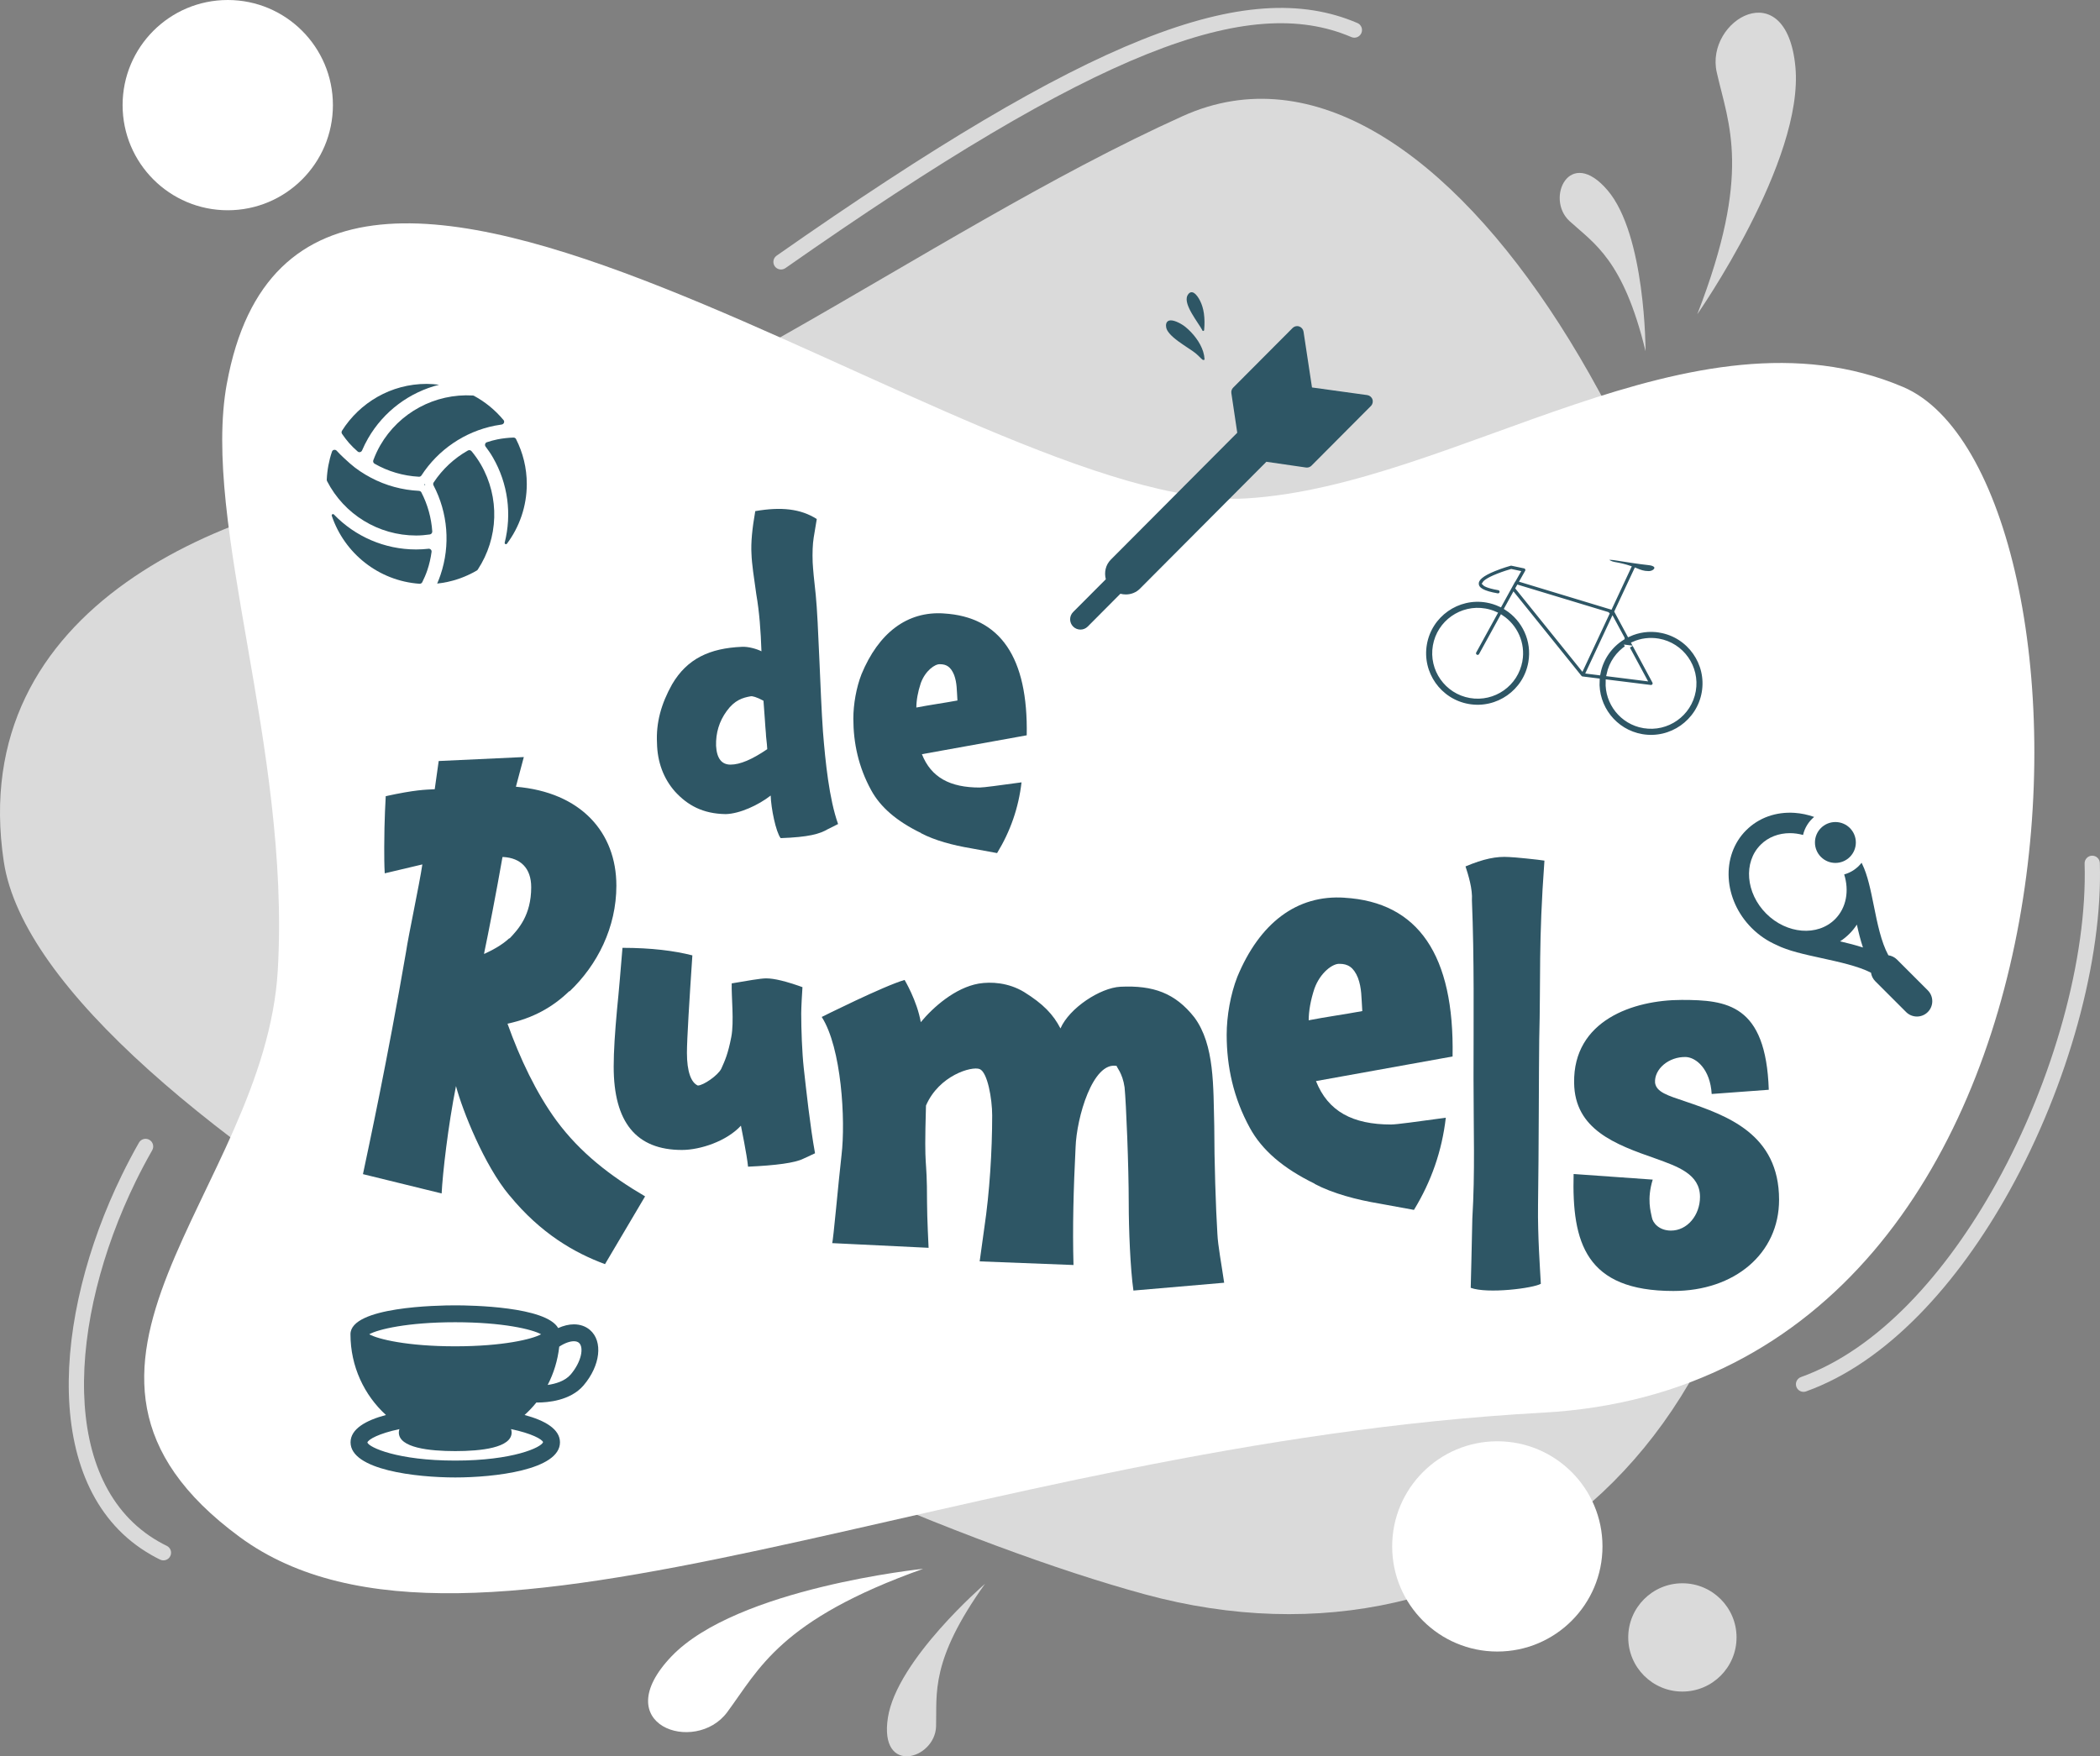
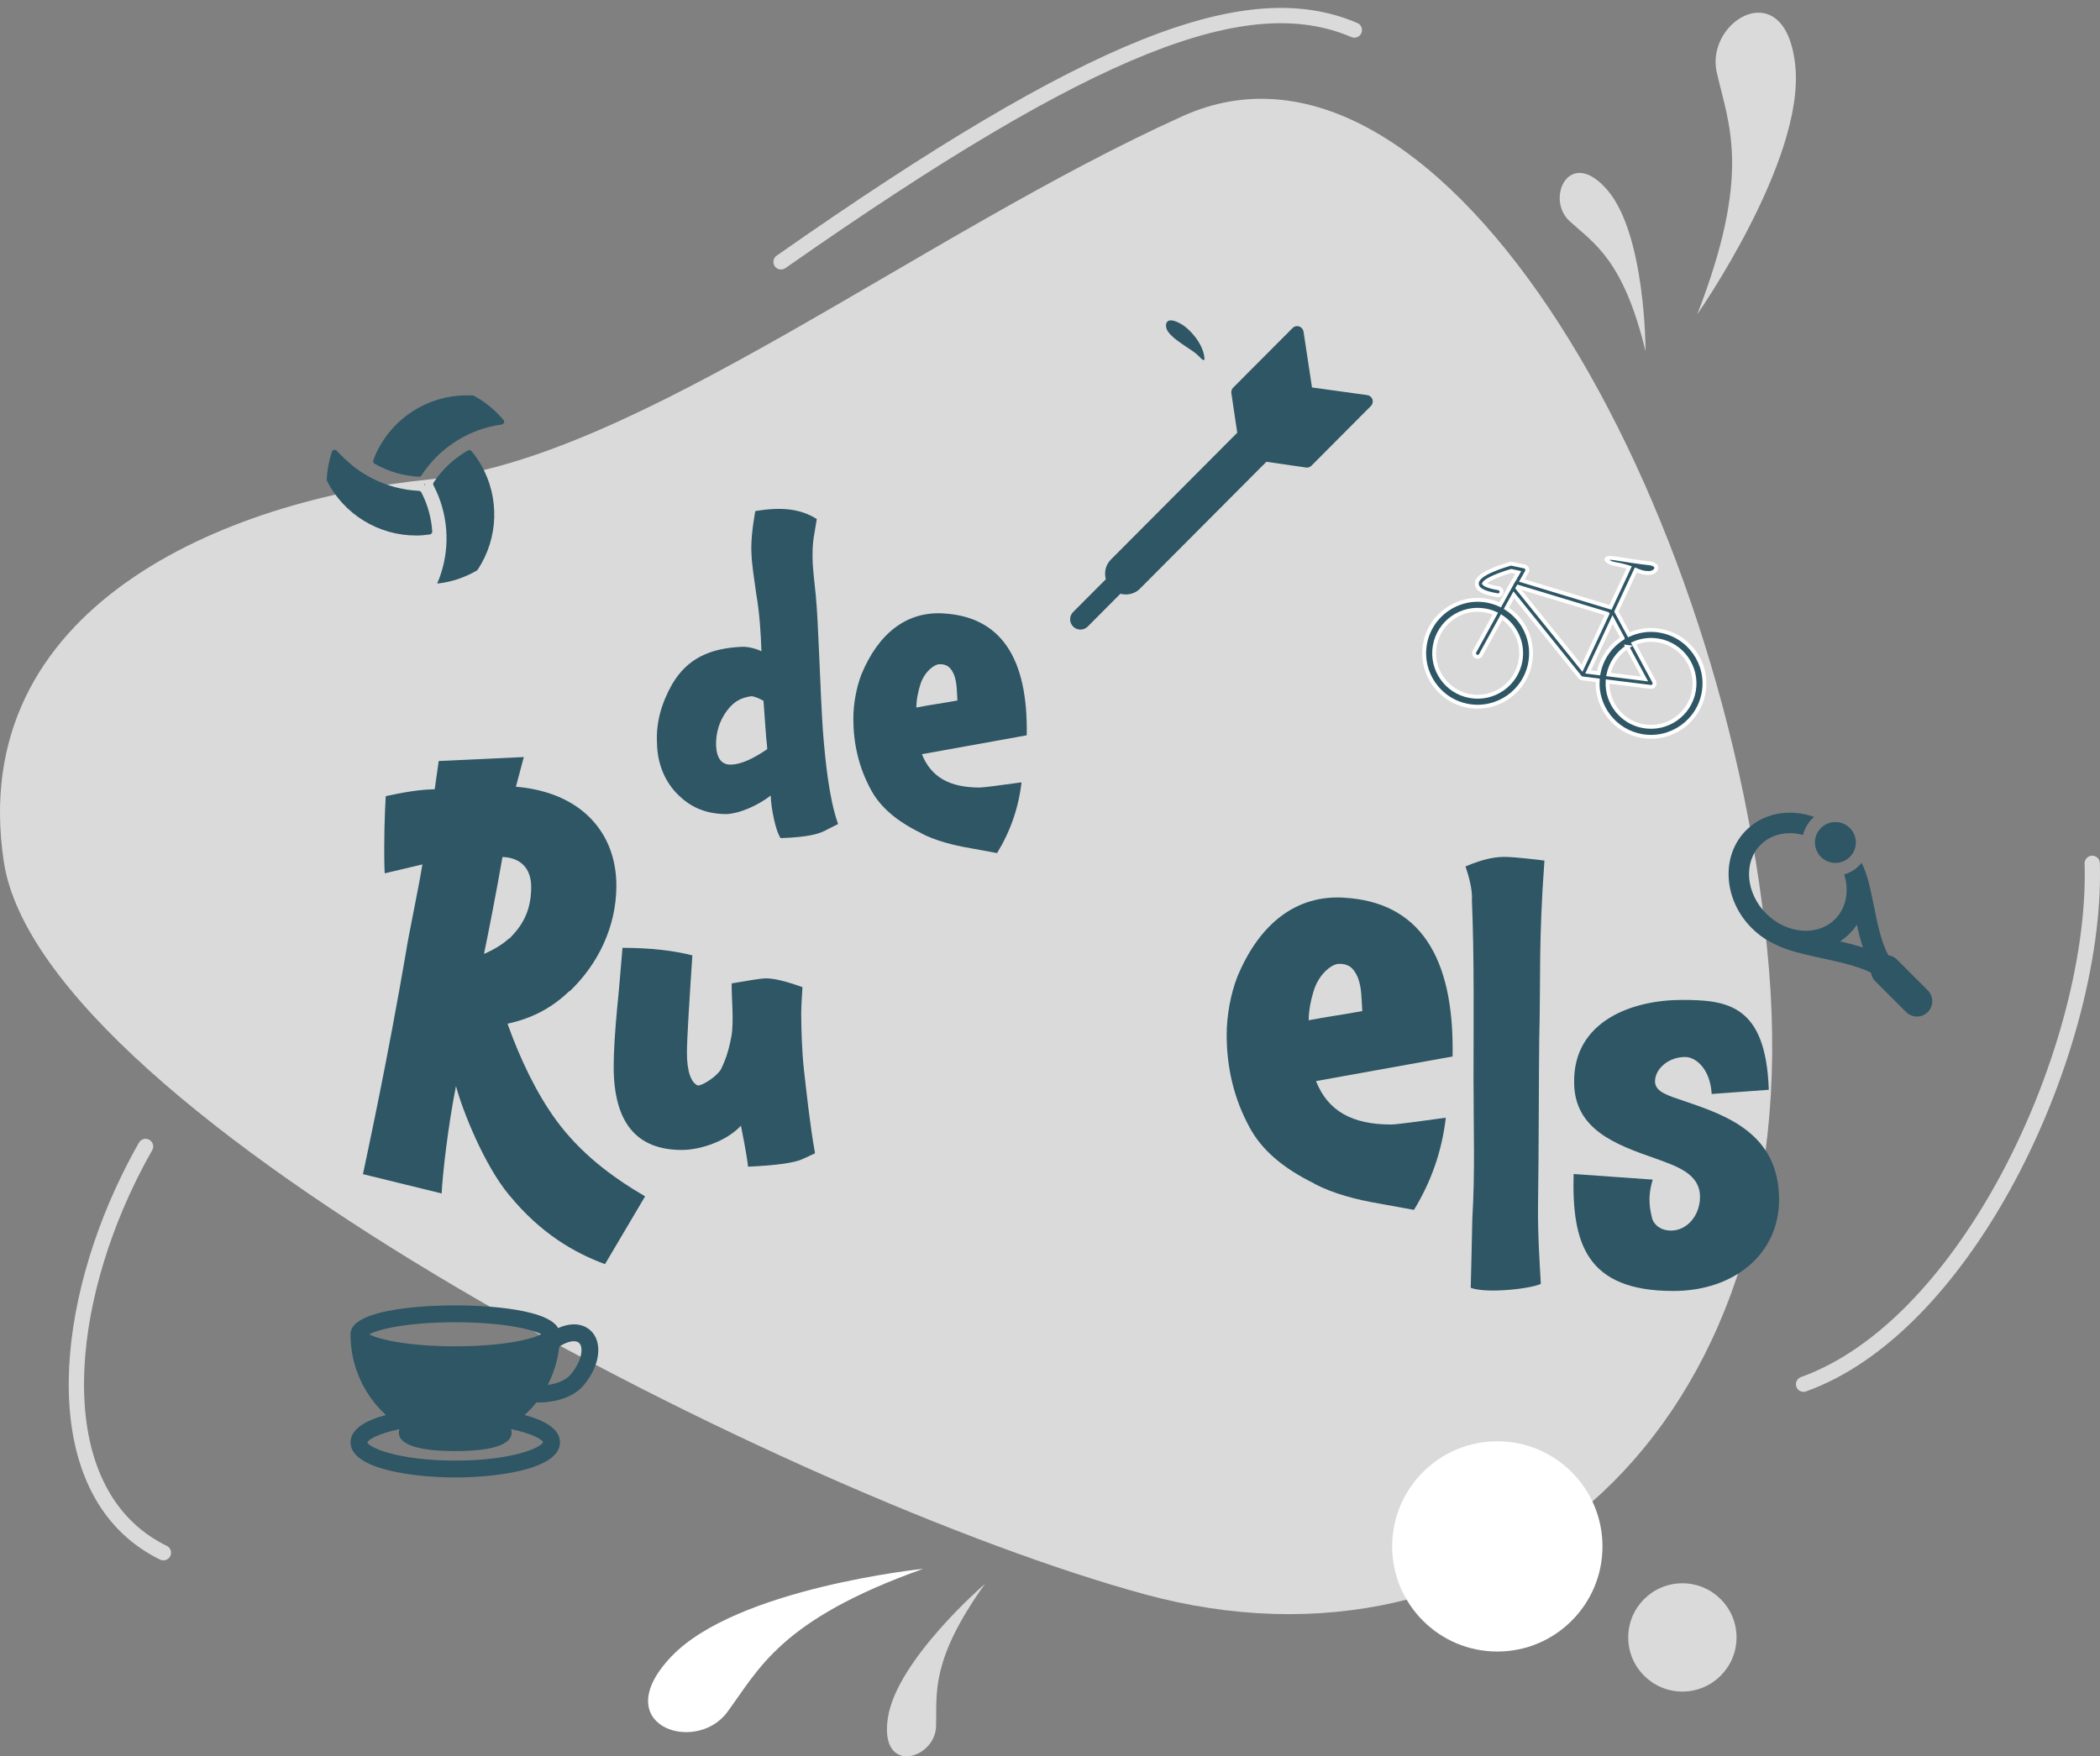
<svg xmlns="http://www.w3.org/2000/svg" id="Laag_1" viewBox="0 0 756.9 633.18">
  <rect x="0" y="0" width="756.9" height="633.18" fill="#808080" stroke="none" />
  <defs>
    <style>
            .cls-1,.cls-2{fill:#2e5665;}.cls-3,.cls-4{fill:#dadada;}.cls-5{fill:#fff;}.cls-5,.cls-4{fill-rule:evenodd;}.cls-2{stroke:#fff;stroke-miterlimit:10;stroke-width:1.4px;}
        </style>
  </defs>
  <path class="cls-4" d="M426.3,41.85c-94.17,42.5-197.05,123.53-271.04,130.93C81.28,180.18-12.42,218.72,1.36,310.59c13.77,91.88,284.82,229.7,411.15,264.16,126.33,34.45,238.89-57.42,225.1-225.1C623.84,181.97,520.47-.64,426.3,41.85h0Zm0,0" />
-   <path class="cls-5" d="M81.75,138.33c-9.18,50.53,22.97,130.92,18.38,211.32-4.59,80.39-96.47,143.55-13.78,204.43,82.7,60.86,260.71-33.31,469.73-44.79,209.02-11.48,205.58-337.65,129.78-369.81-75.79-32.15-160.79,35.6-236.58,40.2-98.34,5.96-339.65-194.6-367.52-41.34h0Zm0,0" />
-   <path class="cls-5" d="M119.99,37.9c0,20.93-16.97,37.9-37.9,37.9s-37.9-16.97-37.9-37.9S61.16,0,82.09,0s37.9,16.97,37.9,37.9h0Zm0,0" />
  <path class="cls-5" d="M577.58,557.51c0,20.93-16.97,37.9-37.9,37.9s-37.9-16.97-37.9-37.9,16.97-37.9,37.9-37.9,37.9,16.97,37.9,37.9h0Zm0,0" />
  <path class="cls-4" d="M625.9,590.32c0,10.78-8.74,19.52-19.52,19.52s-19.52-8.74-19.52-19.52,8.74-19.52,19.52-19.52,19.52,8.74,19.52,19.52h0Zm0,0" />
  <path class="cls-5" d="M332.73,565.59s-67.18,6.89-90.73,31.59c-23.54,24.7,8.61,35.61,20.1,20.1,11.49-15.5,18.95-33.31,70.63-51.69h0Zm0,0" />
  <path class="cls-4" d="M355.01,571.01s-31.77,27.34-34.99,48.27c-3.22,20.92,17.02,15.07,17.37,3.1,.34-11.97-2.17-23.68,17.63-51.37h0Zm0,0" />
  <path class="cls-4" d="M611.76,113.28s38.66-55.37,35.34-89.33c-3.32-33.96-32.58-16.74-28.34,2.09,4.24,18.83,12.84,36.1-7,87.24h0Zm0,0" />
  <path class="cls-4" d="M593.11,126.62s.04-41.91-13.7-58.02c-13.74-16.12-22.53,3.04-13.69,11.12,8.83,8.08,19.35,13.83,27.39,46.9h0Zm0,0" />
  <path class="cls-3" d="M650.97,501.63c-1.42,.51-3-.24-3.51-1.66-.51-1.42,.24-3,1.66-3.51,27.72-9.95,52.31-37.23,70.46-69.97,20.61-37.2,32.8-81.32,31.77-115.18-.03-1.51,1.16-2.78,2.67-2.82,1.52-.04,2.78,1.15,2.82,2.67,1.05,34.79-11.4,79.99-32.46,117.99-18.73,33.8-44.32,62.04-73.41,72.47h0Zm0,0" />
  <path class="cls-3" d="M283.07,96.67c-1.25,.86-2.96,.56-3.83-.68-.86-1.24-.56-2.95,.68-3.82,56.52-39.6,98.75-64.71,131.72-77.88C445.16,.9,469.33-.24,489.24,8.3c1.4,.59,2.04,2.21,1.45,3.61-.6,1.4-2.21,2.05-3.61,1.46-18.55-7.95-41.39-6.76-73.41,6.03-32.56,13.01-74.44,37.93-130.61,77.28h0Zm0,0" />
  <path class="cls-3" d="M60.11,557.31c1.37,.66,1.94,2.31,1.27,3.68-.66,1.37-2.31,1.94-3.69,1.27-1.08-.52-2.13-1.08-3.17-1.68l-.17-.1c-19.9-11.44-28.82-32.94-29.53-58.11-.7-24.76,6.59-53.16,19.17-78.88,1.93-3.95,3.96-7.8,6.09-11.54,.75-1.32,2.43-1.78,3.75-1.03,1.32,.75,1.78,2.43,1.04,3.75-2.11,3.71-4.1,7.46-5.95,11.24-12.2,24.96-19.27,52.44-18.6,76.31,.66,23.33,8.76,43.16,26.81,53.51l.13,.07c.91,.53,1.86,1.02,2.85,1.51h0Zm0,0" />
  <path class="cls-1" d="M281.37,302.16c-1.73-2.23-3.47-10.77-3.59-15.35-4.46,3.47-11.15,6.56-16.22,6.69-8.3-.12-13.74-3.22-18.2-8.05-4.21-4.71-6.44-10.77-6.56-17.58-.37-7.31,1.49-14.12,5.45-21.18,5.45-9.29,13.62-13,25.14-13.5,2.35-.12,5.33,.74,7.06,1.61-.25-7.31-.74-14.12-1.86-20.56-.87-6.19-1.61-10.9-1.73-14.49-.25-4.09,.25-9.16,1.36-15.48,9.29-1.61,16.35-.87,22.17,2.85l-1.11,6.69c-.37,2.35-.5,5.45-.37,8.92,.12,2.35,.5,6.44,1.11,11.76,.99,9.78,1.61,35.42,2.6,49.28,.87,10.9,2.23,24.27,5.45,33.31l-3.71,1.86c-2.97,1.73-6.81,2.85-16.97,3.22Zm-4.83-32.07c-.12-2.48-.49-4.46-.49-5.7-.25-2.48-.5-7.55-.87-11.76-2.48-1.36-4.09-1.73-4.58-1.61-2.85,.49-5.82,1.36-8.67,5.32-2.73,3.72-3.96,7.93-3.84,12.51,.25,4.71,2.11,6.81,5.2,6.81,3.47,0,7.8-1.86,13.25-5.57Z" />
  <path class="cls-1" d="M353.1,283.92c1.47,0,7.21-.8,15.09-1.87-1.07,9.21-4.01,17.62-8.81,25.5l-9.48-1.74c-6.41-1.07-12.95-2.8-18.03-5.47h.13c-8.81-4.27-14.69-9.35-18.02-15.49-4.54-8.28-6.41-16.96-6.41-25.77,0-5.21,1.07-11.21,2.94-16.02,6.14-14.82,16.42-22.83,29.77-21.9h-.13c20.43,1.2,30.44,15.89,29.91,43.93l-37.78,6.81c3.34,8.41,10.15,12.02,20.83,12.02Zm-8.01-31.38c-.27-3.87-.13-6.27-1.2-9.21-1.2-2.94-2.8-3.87-5.07-3.87-1.87-.13-5.34,2.4-6.94,6.81-1.07,3.2-1.6,6.27-1.6,8.81,4.81-.94,9.75-1.6,14.82-2.54Z" />
  <path class="cls-1" d="M183.61,430.97c-9.1-10.88-16.94-30.68-19.26-39.42-2.85,14.27-4.82,31.57-5.17,38.71l-28.36-6.96c2.14-10.17,8.74-40.67,15.52-80.09,.89-6.07,4.81-24.26,5.89-31.57l-13.56,3.21c-.18-3.03-.18-6.24-.18-9.45,0-9.63,.54-18.37,.54-18.37,10.7-2.32,14.09-2.32,17.66-2.5l1.43-10.17,30.68-1.43-2.85,10.7c23.37,1.96,36.21,16.41,36.21,35.67,0,14.98-6.78,28.54-16.94,38.17v-.18c-6.07,5.89-13.2,9.81-22.3,11.77,4.46,12.49,10.34,24.97,17.66,34.96,8.56,11.59,19.44,19.98,31.93,27.29l-14.45,24.44c-11.06-4.1-23.19-11.06-34.43-24.79Zm7.85-111.12c0-6.96-3.93-10.52-9.99-10.88h-.36c-2.14,12.31-5.17,27.83-6.6,34.6v.35c2.68-1.25,6.24-3.03,9.1-5.71v.18c3.21-3.39,7.85-8.38,7.85-18.55Z" />
  <path class="cls-1" d="M269.62,420.61c-.45-4.53-2.41-13.88-2.57-14.78-5.13,5.58-14.63,8.75-21.27,8.75-16.44,0-24.59-9.96-24.59-30.02,0-5.58,.45-12.37,1.21-20.67,.6-5.73,1.51-16.6,1.96-22.18,10.41,0,18.71,1.06,25.19,2.72-1.06,15.84-1.96,30.17-1.96,35.15,0,6.79,1.51,10.71,3.92,11.77,1.96,0,7.24-3.62,8.45-6.04,1.36-3.02,2.41-5.28,3.62-11.47,1.06-5.58,0-14.48,.15-19.31,5.28-.9,10.41-1.81,12.37-1.81,3.02,0,7.24,1.06,13.13,3.17-.15,1.96-.45,7.54-.45,9.5,0,5.73,.3,14.03,.91,19.61,.9,7.99,2.26,20.82,4.07,30.78l-4.22,1.96c-3.02,1.51-9.81,2.41-19.92,2.87Z" />
-   <path class="cls-1" d="M441.21,462.45l-32.69,2.82c-1.13-7.89-1.69-22.17-1.69-31.38,0-13.53-.94-36.26-1.5-41.9-.75-5.26-3.01-7.33-2.82-7.7-8.64-1.69-14.47,18.6-14.84,29.31-.75,15.03-1.13,28.93-.75,42.46l-33.82-1.31,1.69-12.21c1.88-12.59,2.82-27.62,2.82-40.4,0-6.01-1.69-15.59-4.51-16.72-2.82-1.13-14.65,2.26-19.35,13.15-.75,25.74,.38,16.35,.38,34.94,0,5.26,.56,16.35,.56,16.35l-34.76-1.69c.38-.56,2.25-21.98,3.38-31.75,1.5-12.59,0-38.7-7.14-49.79,0,0,22.55-11.27,29.87-13.34,0,0,4.51,7.52,5.83,15.22,4.51-5.45,12.4-12.4,20.85-13.9,4.51-.75,10.71-.38,16.35,3.01,6.95,4.32,10.52,8.08,13.15,13.15,3.19-7.33,14.28-14.65,21.61-15.03,11.84-.56,19.73,2.25,26.68,11.08,7.33,9.96,6.76,24.99,7.14,39.08,0,12.59,.56,29.87,1.13,38.89,.19,4.32,1.5,11.08,2.44,17.66Z" />
  <path class="cls-1" d="M501.45,405.4c1.91,0,9.39-1.04,19.66-2.44-1.39,12-5.22,22.96-11.48,33.23l-12.35-2.26c-8.35-1.39-16.88-3.65-23.49-7.13h.17c-11.48-5.57-19.13-12.18-23.48-20.18-5.91-10.78-8.35-22.09-8.35-33.57,0-6.78,1.39-14.61,3.83-20.87,8-19.31,21.4-29.75,38.79-28.53h-.17c26.62,1.57,39.66,20.7,38.97,57.23l-49.23,8.87c4.35,10.96,13.22,15.66,27.14,15.66Zm-10.44-40.88c-.35-5.05-.17-8.18-1.57-12-1.56-3.83-3.65-5.04-6.61-5.04-2.44-.17-6.96,3.13-9.05,8.87-1.39,4.17-2.09,8.18-2.09,11.48,6.26-1.22,12.7-2.09,19.31-3.31Z" />
  <path class="cls-1" d="M530.09,464.28s.43-16.56,.58-24.92c1.01-17.04,.43-31.51,.43-50.8,0-21.22,.29-43.24-.58-63.98,.29-4.02-1.3-9.16-2.31-12.22,6.5-2.73,11.12-3.7,15.74-3.38,1.44,0,10.83,.96,12.71,1.29-2.17,29.74-1.3,42.12-1.88,64.47-.14,9.16-.14,40.51-.43,59.8-.14,11.25,.72,22.67,1.01,28.29-2.75,1.61-19.21,3.7-25.28,1.45Z" />
  <path class="cls-1" d="M607.5,397.11c14.84,5.06,33.73,11.64,33.73,35.42,0,19.4-16.02,32.89-38.12,32.89-31.54,0-36.6-17.37-35.93-42.17l28.51,2.02c-2.19,7.08-.68,11.64-.34,13.49,.34,2.19,2.7,4.89,6.92,4.89,5.9,0,10.46-5.57,10.46-12.15,0-8.26-8.1-10.96-16.02-13.83-14.51-5.06-29.18-10.46-29.35-27.33-.34-22.43,21.25-29.85,38.79-29.85,16.19,0,30.36,1.52,31.37,32.39l-20.58,1.52c-.51-8.94-5.57-13.16-9.28-13.33-6.24-.17-11.47,4.39-11.13,9.28,.5,3.37,4.39,4.55,10.96,6.75Z" />
  <g>
    <path class="cls-1" d="M151,176.96c-6.02-.29-11.95-1.9-17.28-4.72-2.69-1.42-5.29-3.12-7.57-5.14-.55-.48-3.28-2.9-4.79-4.59-.51-.57-1.46-.41-1.7,.31-1.09,3.19-1.73,6.58-1.89,10.1,0,.19,.03,.38,.12,.55,6.16,11.97,18.5,19.59,32.1,19.59,1.65,0,3.3-.15,4.93-.38,.52-.08,.91-.55,.88-1.08-.33-4.88-1.65-9.67-3.93-14.09-.17-.32-.49-.52-.85-.54Zm1.94-2.03l.37-.21-.37-.21v.43Zm17-12.28c-.31-.38-.86-.48-1.29-.24-4.94,2.79-9.18,6.73-12.36,11.54-.2,.31-.21,.7-.04,1.02,5.2,9.95,6.14,21.61,2.53,32.28-.36,1.07-.77,2.12-1.21,3.14,5.16-.54,9.98-2.2,14.26-4.69,.15-.09,.28-.21,.37-.35,7.47-11.36,7.98-26.01,1.12-37.89-.99-1.71-2.13-3.31-3.38-4.82Zm11.54-11.22c-2.95-3.54-6.54-6.51-10.62-8.72-.14-.08-.3-.12-.47-.13-13.57-.78-26.49,6.11-33.34,17.98-.99,1.72-1.81,3.52-2.5,5.37-.17,.46,.02,1,.45,1.24,4.85,2.78,10.32,4.4,16,4.7,.36,.02,.7-.16,.9-.46,6.03-9.28,15.55-15.78,26.45-17.95,.82-.16,1.65-.3,2.47-.41,.78-.11,1.18-1.02,.67-1.62Z" />
-     <path class="cls-1" d="M154.43,197.84c-1.48,.16-2.97,.25-4.46,.25-11.39,0-22-4.7-29.61-12.6-.34-.35-.93-.02-.78,.45,4.54,13.52,16.86,23.48,31.63,24.52,.41,.03,.81-.2,.99-.57,.68-1.37,1.3-2.78,1.8-4.26,.74-2.19,1.25-4.42,1.55-6.68,.09-.65-.48-1.19-1.13-1.12Zm31.59-39.52c-.18-.36-.56-.58-.96-.57-1.91,.07-3.83,.27-5.75,.65-1.3,.26-2.57,.62-3.82,1.03-.65,.21-.88,1.02-.47,1.57,.96,1.26,1.86,2.57,2.65,3.95,5.46,9.46,6.82,20.47,4.24,30.66-.13,.5,.51,.8,.82,.39,4.48-6.01,7.14-13.45,7.14-21.5,0-5.82-1.4-11.31-3.86-16.18Zm-62.75-3.02c-.22,.34-.21,.79,.02,1.13,.77,1.12,1.59,2.22,2.51,3.27,.97,1.11,2.02,2.12,3.12,3.08,.52,.45,1.31,.24,1.58-.39,.64-1.49,1.36-2.94,2.17-4.35,5.67-9.83,14.99-16.66,25.59-19.33-1.47-.18-2.96-.31-4.49-.31-12.84,0-24.11,6.77-30.51,16.9Z" />
  </g>
  <g>
    <path class="cls-1" d="M629.36,299.34c4.5-4.51,10.7-6.74,17.46-6.29,2.4,.16,4.77,.67,7.05,1.47-1.97,1.65-3.4,3.91-4,6.5-1.57-.42-3.16-.65-4.72-.65-3.98,0-7.76,1.37-10.57,4.18-6.29,6.29-5.38,17.42,2.01,24.82,7.4,7.4,18.54,8.3,24.82,2.01,4.11-4.11,5.13-10.28,3.29-16.13,2.53-.7,4.71-2.2,6.28-4.21,.06,.15,.14,.3,.2,.46h.01c1.98,4.04,3.06,9.43,4.21,15.14,1.24,6.17,2.61,12.97,5.22,17.75,1.13,.17,2.22,.67,3.1,1.54l11.11,11.11c2.16,2.16,2.16,5.66,0,7.82-1.08,1.08-2.5,1.62-3.91,1.62s-2.83-.54-3.91-1.62l-11.11-11.11c-.87-.87-1.37-1.95-1.54-3.08-4.66-2.38-11.56-3.88-17.82-5.25-6.22-1.36-12.09-2.64-16.24-4.74h0c-3.26-1.43-6.3-3.47-8.93-6.1-10.27-10.27-11.18-26.09-2.01-35.25Zm42.1,42.25c-.89-2.67-1.58-5.47-2.19-8.25-.77,1.16-1.63,2.26-2.65,3.27-1.05,1.05-2.18,1.97-3.4,2.76,2.83,.66,5.61,1.37,8.23,2.22Z" />
    <circle class="cls-1" cx="661.53" cy="303.73" r="7.37" />
  </g>
  <path class="cls-2" d="M598.37,227.39c-3.97-.69-7.86-.1-11.27,1.46l-4.51-8.38,7.01-15c1.57,.64,2.66,1.1,4.58,1.12,2.89,.02,4.42-3.07,.21-3.53-3.85-.42-7.9-1.07-12.07-1.73-5.56-.88-3,1.52-.58,1.94,2.38,.41,4.1,.87,5.44,1.31l-6.72,14.39-31.93-9.68,1.79-3.17c.2-.36,.22-.79,.05-1.16-.17-.37-.5-.64-.9-.73l-4.56-.97c-.2-.04-.41-.04-.61,.02-.12,.03-2.9,.81-5.72,1.96-4.43,1.8-6.37,3.43-6.28,5.27,.1,1.99,2.31,3.21,7.4,4.09,.7,.12,1.36-.35,1.48-1.04s-.35-1.36-1.04-1.48c-4.15-.72-5.07-1.5-5.25-1.71,.14-.25,.92-1.28,4.97-2.88,2.06-.82,4.1-1.44,4.84-1.65l2.53,.54-1.56,2.75c-.09,.08-.16,.18-.22,.29l-4.75,8.64c-1.5-.7-3.12-1.22-4.83-1.52-10.46-1.82-20.46,5.22-22.27,15.68-1.82,10.46,5.22,20.46,15.68,22.27,10.46,1.82,20.46-5.22,22.27-15.68,1.37-7.87-2.27-15.46-8.61-19.52l2.66-4.84,23.88,29.66s.02,.02,.03,.03c.02,.03,.05,.05,.08,.08,.03,.03,.06,.06,.1,.09,.03,.02,.06,.04,.09,.06,.04,.03,.08,.05,.12,.07,.02,0,.03,.02,.05,.03,.02,.01,.04,.02,.07,.03,.02,0,.04,.02,.06,.02,.07,.02,.13,.04,.2,.05h0s.04,0,.06,0l5.51,.69c-.56,9.64,6.2,18.4,15.93,20.09,10.46,1.82,20.46-5.22,22.27-15.68,1.82-10.46-5.22-20.46-15.68-22.27Zm-50.34,10.81c-1.48,8.52-9.61,14.24-18.13,12.76s-14.24-9.61-12.76-18.13c1.48-8.52,9.61-14.24,18.13-12.76,1.31,.23,2.55,.61,3.71,1.13l-7.52,13.7c-.34,.62-.11,1.4,.51,1.74,.62,.34,1.4,.11,1.74-.51l7.52-13.69c5.03,3.33,7.9,9.44,6.81,15.76Zm36.81-8.14c-4.37,2.75-7.62,7.22-8.67,12.65l-3.77-.47,8.83-18.89,3.61,6.7Zm1.7,3.17l6.23,11.56-13.03-1.63c.88-4.23,3.42-7.73,6.81-9.93Zm-7.18-11.92l-9.16,19.59-23.24-28.85,.27-.48,32.12,9.73Zm13.03,40.51c-7.84-1.36-13.31-8.36-12.98-16.11l15.5,1.93c.48,.06,.94-.15,1.22-.55,.27-.4,.3-.91,.07-1.33l-7.4-13.75c2.72-1.2,5.81-1.63,8.96-1.09,8.52,1.48,14.24,9.61,12.76,18.13s-9.61,14.24-18.12,12.76Z" />
  <path id="cup-3" class="cls-1" d="M193.31,505.63c.17,0,.33,0,.58,0,3.36,0,11.69-.6,16.44-6.17,6.08-7.13,7.08-15.92,2.29-20-1.54-1.32-3.54-2.01-5.78-2.01-1.81,0-3.74,.48-5.66,1.34-4.36-7.76-31.34-8.19-37.12-8.19-6.3,0-37.74,.5-37.74,10.42h0c0,11.59,4.97,21.98,12.79,29.11-7.26,1.94-12.76,5.04-12.76,9.85,0,10,23.72,12.67,37.74,12.67s37.74-2.67,37.74-12.67c0-4.81-5.51-7.91-12.76-9.85,1.53-1.39,2.96-2.88,4.26-4.51Zm15.35-21.53c1.85,1.58,.98,6.8-2.97,11.43-2.06,2.41-5.54,3.38-8.29,3.77,2.18-4.21,3.62-8.87,4.17-13.81,1.99-1.32,3.89-1.95,5.26-1.95,.78,0,1.4,.19,1.83,.56Zm-44.61-7.41c17.23,0,27.82,2.57,30.97,4.34-3.15,1.76-13.74,4.34-30.97,4.34s-27.82-2.57-30.97-4.34c3.15-1.77,13.74-4.34,30.97-4.34Zm31.69,43.23c-.58,1.89-10.85,6.65-31.66,6.65s-31.09-4.76-31.67-6.52c.34-1.13,4.15-3.26,11.55-4.82-.13,.38-.21,.77-.21,1.2,0,5.55,11.06,6.72,20.33,6.72s20.33-1.17,20.33-6.72c0-.43-.09-.83-.22-1.21,7.4,1.54,11.21,3.65,11.55,4.7Z" />
  <g>
    <path class="cls-1" d="M422.01,115.5c-.57,0-1.02,.17-1.32,.51-.29,.33-.43,.79-.43,1.4,0,.24,.03,.49,.09,.74,.06,.26,.16,.5,.26,.73,.24,.53,.61,.99,.93,1.37,.36,.43,.78,.85,1.36,1.36,1.1,.97,2.32,1.83,3.48,2.62,.54,.37,1.08,.73,1.62,1.09l.87,.58c.76,.51,1.4,.94,2.02,1.43h0c.34,.27,.66,.56,1,.89l.35,.35c.35,.36,.72,.73,1.12,1.06,.06,.05,.14,.1,.24,.1,.06,.05,.13,.07,.2,.07h0c.1,0,.2-.04,.27-.12,.06-.06,.09-.14,.08-.22-.05-.87-.21-1.75-.48-2.63-.25-.82-.6-1.65-1.07-2.55-.42-.8-.92-1.59-1.53-2.41-.54-.73-1.14-1.45-1.8-2.14-.6-.64-1.27-1.25-1.97-1.83-.33-.27-.68-.53-1.08-.78-.45-.29-.91-.55-1.39-.78-.56-.28-1.07-.48-1.56-.63-.46-.14-.88-.21-1.25-.21" />
    <g>
      <path class="cls-1" d="M494.67,144.01c-.27-.84-1-1.44-1.87-1.57l-19.92-2.75-3.05-20.13c-.14-.87-.74-1.59-1.58-1.87-.24-.08-.49-.12-.72-.12-.61,0-1.21,.25-1.65,.69l-21.41,21.49c-.52,.52-.76,1.26-.65,1.99l2.12,14.27-45.57,45.75c-1.91,1.92-2.44,4.61-1.8,7.07l-11.78,11.82c-1.45,1.46-1.44,3.8,.01,5.25,.73,.72,1.68,1.08,2.63,1.08s1.9-.37,2.62-1.09l11.77-11.83c.65,.17,1.32,.25,1.98,.25,1.84,0,3.67-.67,5.07-2.08l45.57-45.75,14.28,2.07c.11,.01,.23,.02,.33,.02,.62,0,1.21-.25,1.65-.69l21.4-21.5c.63-.62,.85-1.54,.57-2.37Z" />
-       <path class="cls-1" d="M429.5,105.35c-.18,0-.36,.04-.53,.12-.21,.1-.41,.25-.59,.47-.19,.22-.35,.49-.49,.81-.07,.16-.12,.35-.15,.57-.04,.24-.05,.47-.04,.72,.02,.47,.11,.96,.29,1.57,.15,.49,.36,1.01,.65,1.64,.25,.54,.55,1.11,.93,1.77,.67,1.17,1.43,2.32,2.09,3.33,.32,.48,.64,.97,.95,1.45,.22,.34,.47,.74,.69,1.16,.02,.19,.18,.35,.36,.35,.19,0,.34-.14,.35-.34,.2-2.16,.17-4.11-.09-5.97-.24-1.7-.71-3.26-1.41-4.62-.29-.58-.61-1.1-.96-1.57-.42-.57-.79-.94-1.21-1.2-.2-.12-.43-.21-.66-.24-.06-.01-.12-.02-.18-.02" />
    </g>
  </g>
</svg>